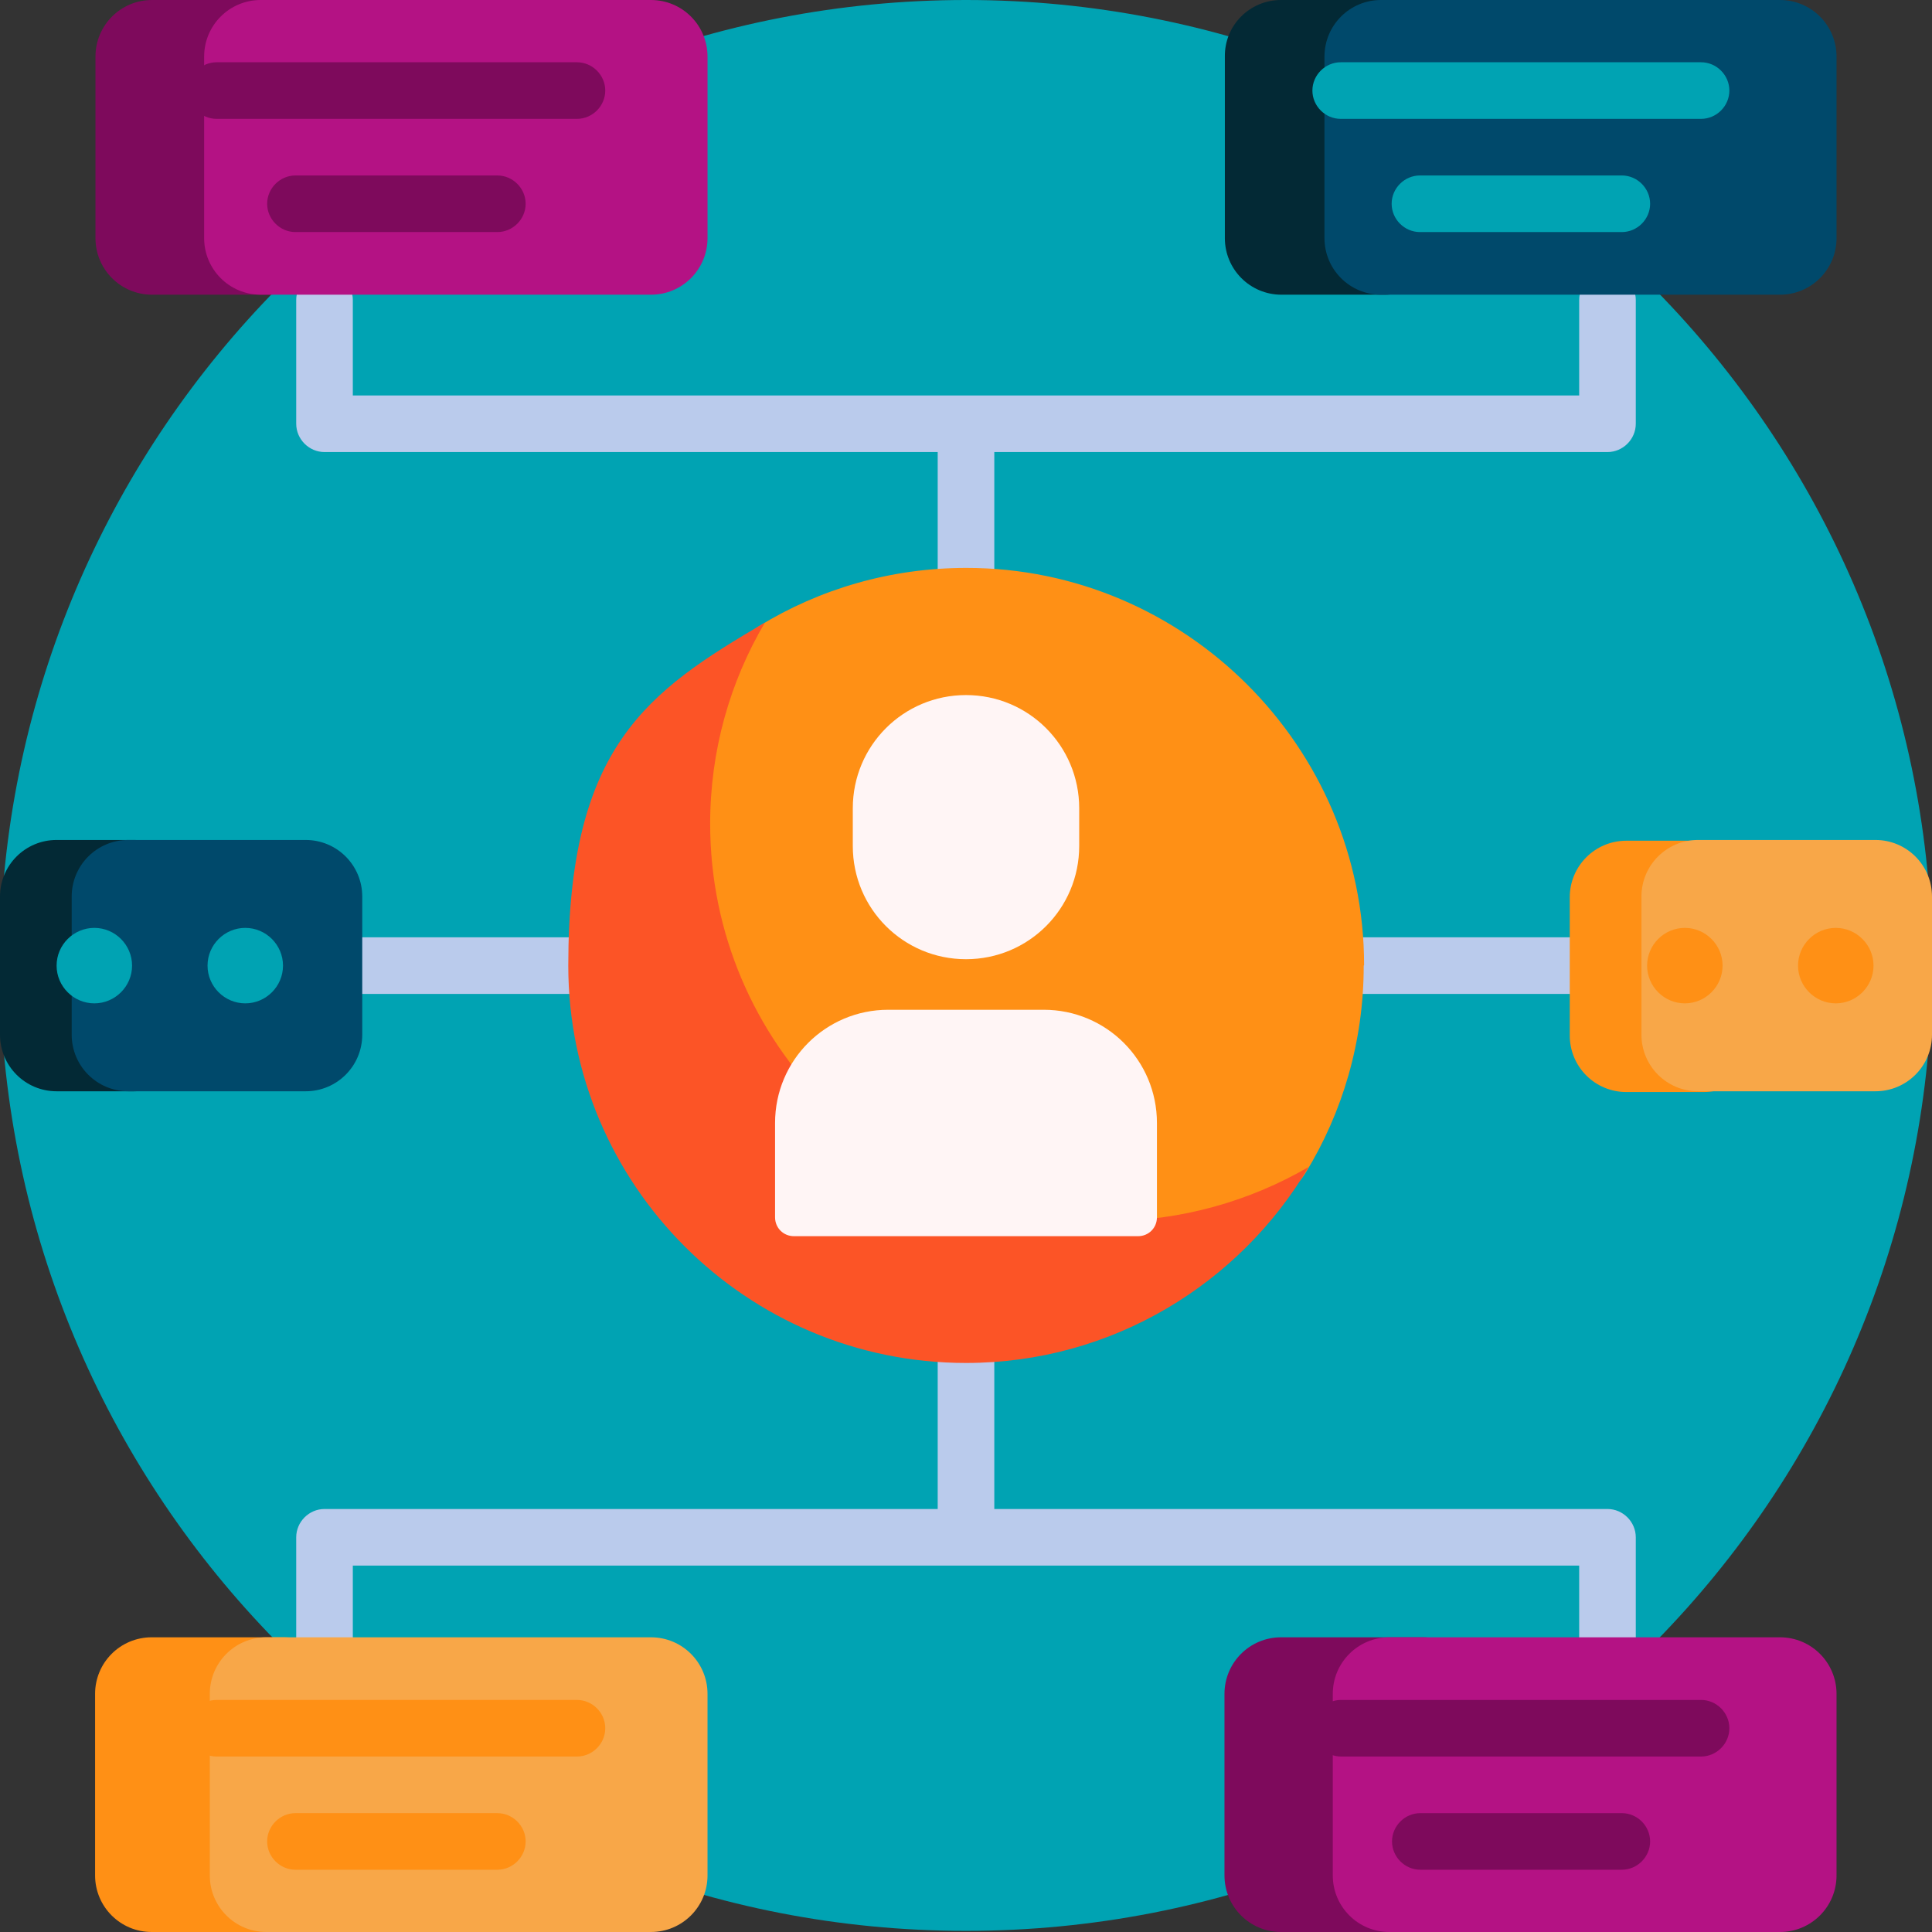
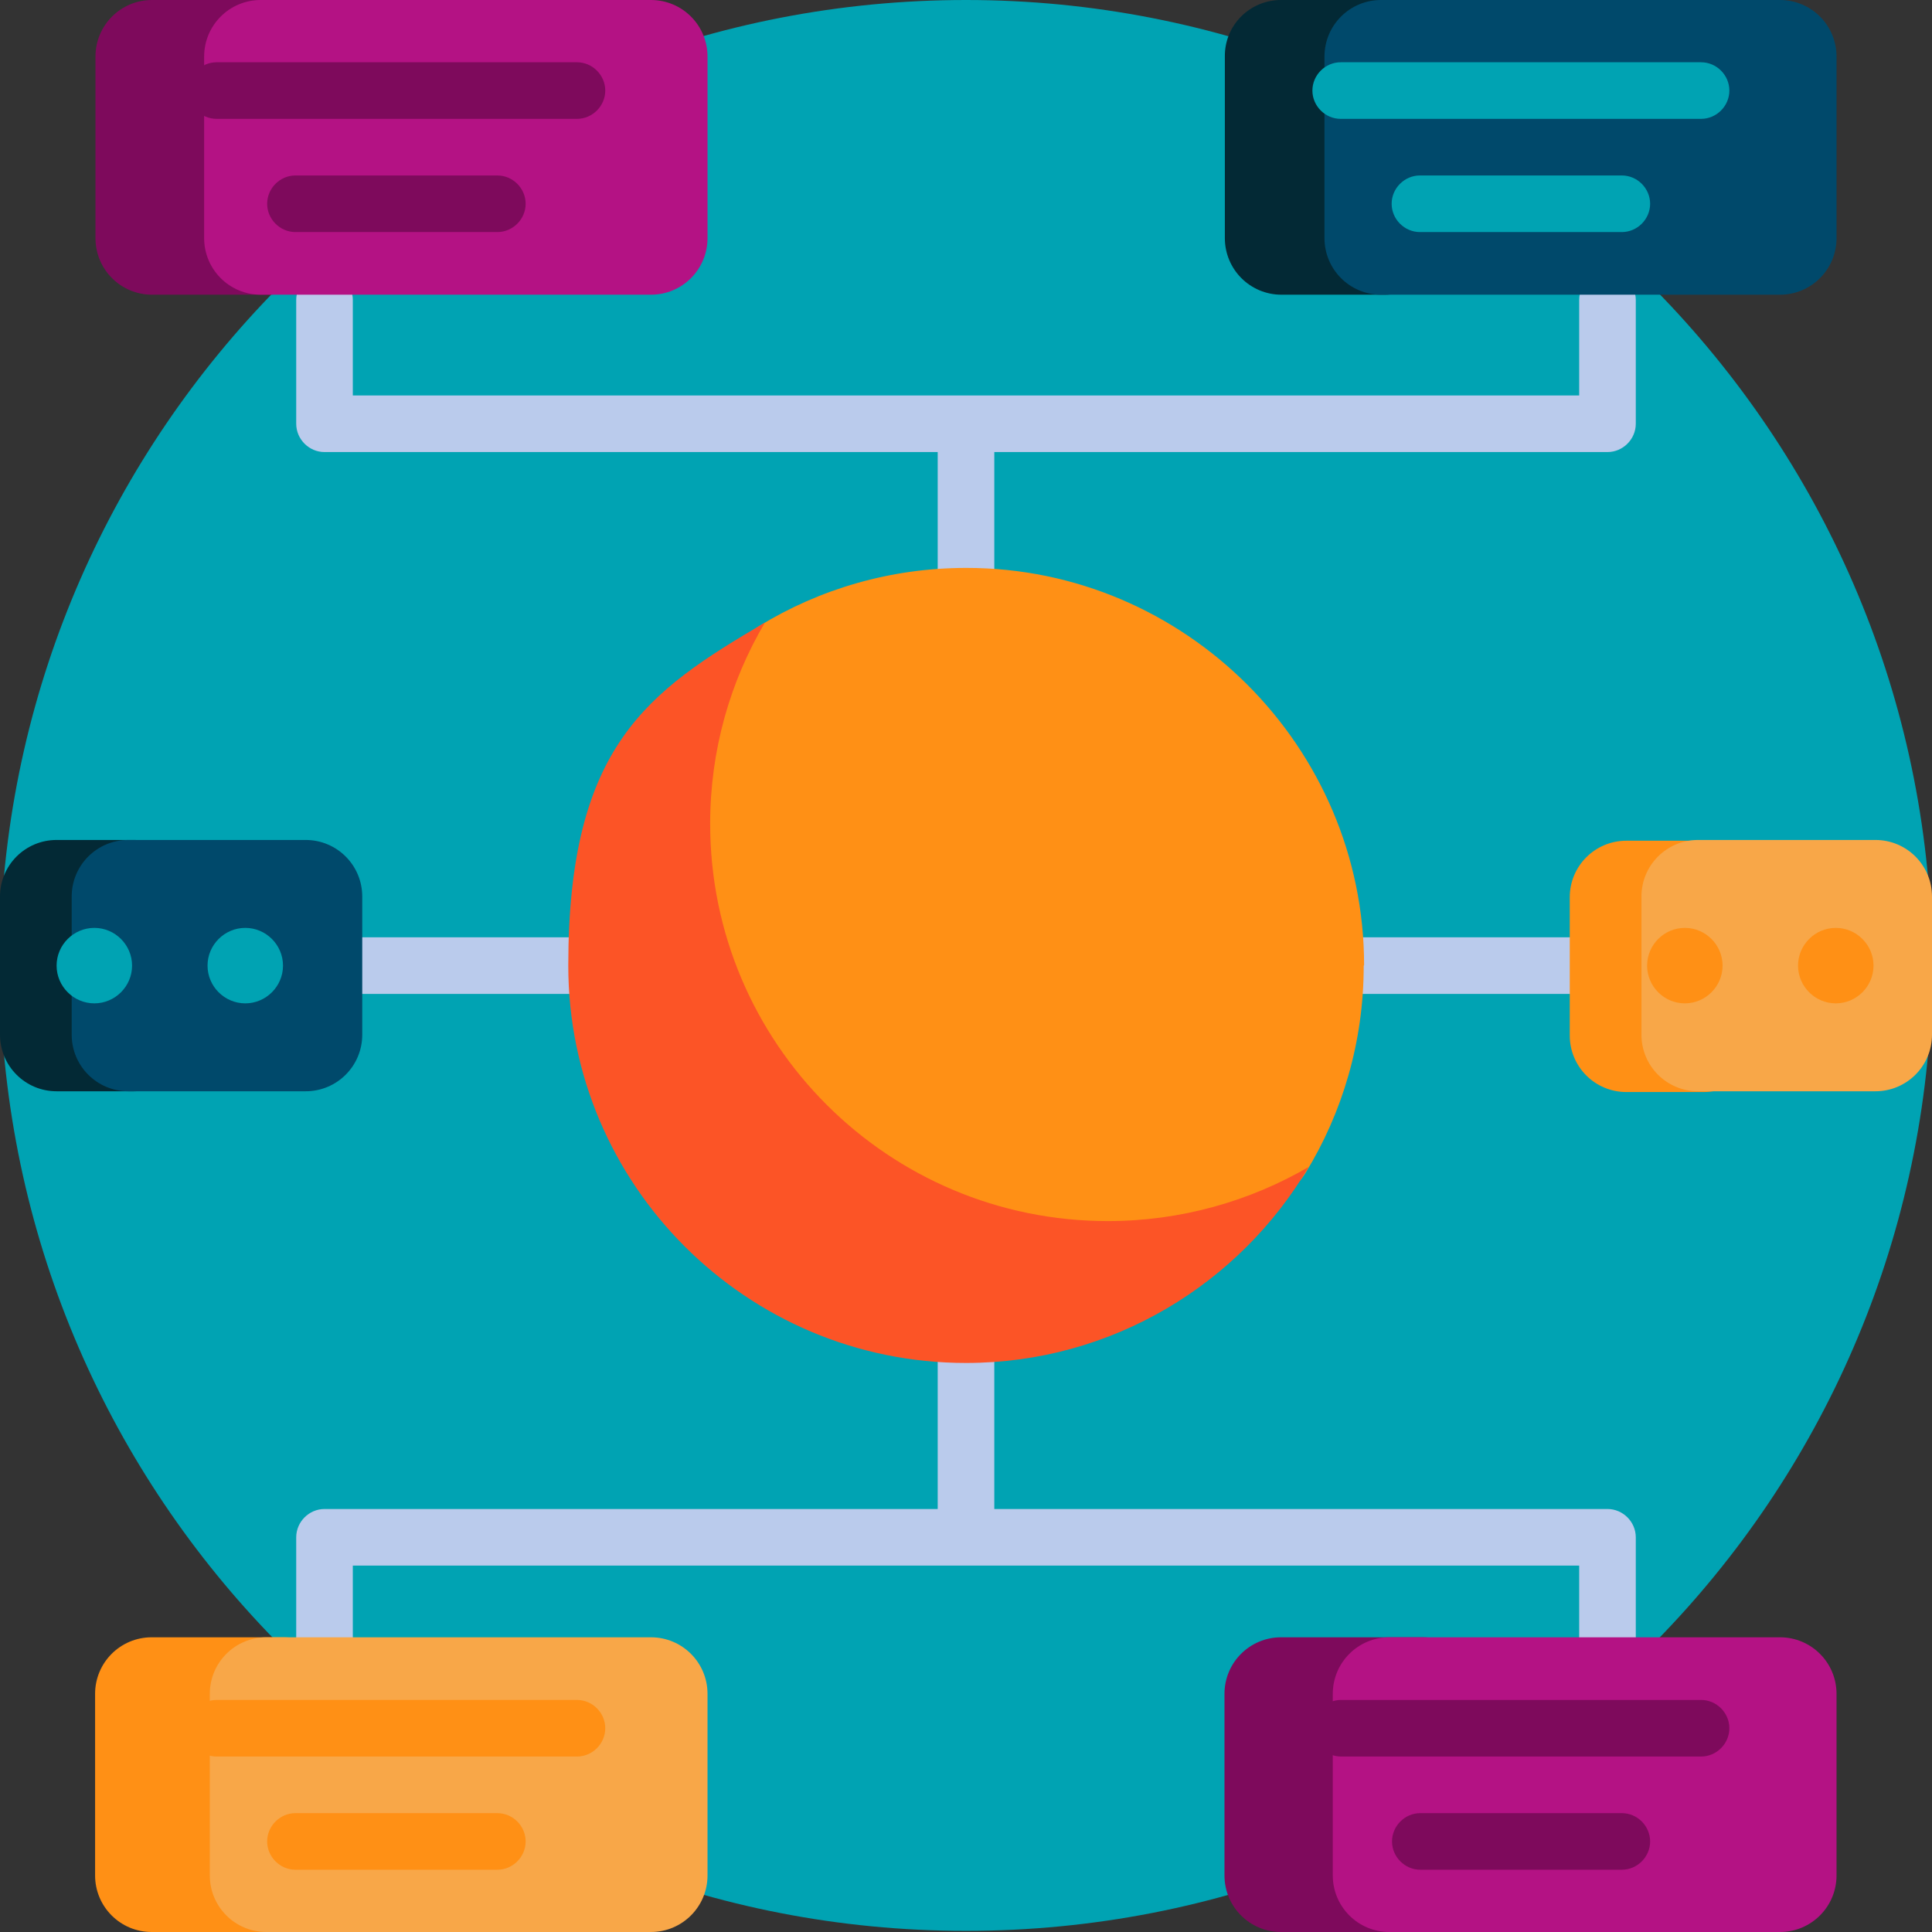
<svg xmlns="http://www.w3.org/2000/svg" viewBox="0 0 512 512" version="1.1" id="Capa_1">
  <rect x="0" y="0" width="512" height="512" fill="#333333" stroke="none" />
  <defs>
    <style>
      .st0 {
        fill: #bacbec;
      }

      .st1 {
        fill: #fc5426;
      }

      .st2 {
        fill: #f8a748;
      }

      .st3 {
        fill: #032935;
      }

      .st4 {
        fill: #fff5f5;
      }

      .st5 {
        fill: #ff9015;
      }

      .st6 {
        fill: #00496b;
      }

      .st7 {
        fill: #00a3b3;
      }

      .st8 {
        fill: #7e0a5c;
      }

      .st9 {
        fill: #b41284;
      }
    </style>
  </defs>
  <path d="M504,255.9c0,6.5,7.8,13,7.3,19.3-9.9,132.3-120.4,236.5-255.3,236.5S10.6,407.4.7,275.1c-.5-6.4,8-12.8,8-19.3S.3,241.9.8,235.1C11.4,103.5,121.6,0,256,0s245.5,104.3,255.3,236.7c.5,6.3-7.3,12.7-7.3,19.2Z" class="st7" />
  <path d="M78.5,112.3v-32.8c0-4.1,3.4-7.5,7.5-7.5s7.5,3.4,7.5,7.5v25.3h325v-25.3c0-4.1,3.4-7.5,7.5-7.5s7.5,3.4,7.5,7.5v32.8c0,4.1-3.4,7.5-7.5,7.5h-162.5v62.2c0,4.1-3.4,7.5-7.5,7.5s-7.5-3.4-7.5-7.5v-62.2H86c-4.1,0-7.5-3.4-7.5-7.5ZM426,399.9h-162.5v-62.2c0-4.1-3.4-7.5-7.5-7.5s-7.5,3.4-7.5,7.5v62.2H86c-4.1,0-7.5,3.4-7.5,7.5v32.8c0,4.1,3.4,7.5,7.5,7.5s7.5-3.4,7.5-7.5v-25.3h325v25.3c0,4.1,3.4,7.5,7.5,7.5s7.5-3.4,7.5-7.5v-32.8c0-4.1-3.4-7.5-7.5-7.5ZM470.5,248.4H41.5c-4.1,0-7.5,3.4-7.5,7.5s3.4,7.5,7.5,7.5h429.1c4.1,0,7.5-3.4,7.5-7.5s-3.4-7.5-7.5-7.5h0Z" class="st0" />
  <path d="M361.4,255.9c0,20.1-5.6,38.9-15.4,54.9-1.4,2.3-3.4,4.3-5.7,5.7-16,9.8-34.8,15.4-54.9,15.4-58,0-105.4-47.4-105.4-105.3s5.6-38.9,15.4-54.9c1.4-2.3,3.4-4.3,5.8-5.8,16-9.8,34.8-15.4,54.9-15.4,58,0,105.4,47.4,105.4,105.3h0Z" class="st5" />
  <path d="M346.9,309.1c-18.3,31.1-52.2,52.1-90.9,52.1-58.2,0-105.4-47.2-105.4-105.3s20.9-72.6,52.1-90.9c-9.2,15.6-14.5,33.8-14.5,53.3,0,58.2,47.2,105.3,105.4,105.3,19.4,0,37.7-5.3,53.3-14.4Z" class="st1" />
-   <path d="M226,224.2v-10c0-16.6,13.4-30,30-30s30,13.4,30,30v10c0,16.6-13.4,30-30,30s-30-13.4-30-30ZM276.6,267.6h-41.2c-16.6,0-30,13.4-30,30v25c0,2.8,2.2,5,5,5h91.2c2.8,0,5-2.2,5-5v-25c0-16.6-13.4-30-30-30Z" class="st4" />
  <path d="M86,15v48.1c0,8.3-6.7,15-15,15h-30.7c-8.3,0-15-6.7-15-15V15C25.3,6.7,32,0,40.3,0h30.7C79.3,0,86,6.7,86,15Z" class="st8" />
  <path d="M187.5,15v48.1c0,8.3-6.7,15-15,15h-103.4c-8.3,0-15-6.7-15-15V15C54.1,6.7,60.8,0,69.1,0h103.4C180.8,0,187.5,6.7,187.5,15Z" class="st9" />
  <path d="M152.8,31.5H57.4c-4.1,0-7.5-3.4-7.5-7.5s3.4-7.5,7.5-7.5h95.5c4.1,0,7.5,3.4,7.5,7.5s-3.4,7.5-7.5,7.5ZM139.3,54c0-4.1-3.4-7.5-7.5-7.5h-53.5c-4.1,0-7.5,3.4-7.5,7.5s3.4,7.5,7.5,7.5h53.5c4.1,0,7.5-3.4,7.5-7.5Z" class="st8" />
  <path d="M392,448.9v48.1c0,8.3-6.7,15-15,15h-37.5c-8.3,0-15-6.7-15-15v-48.1c0-8.3,6.7-15,15-15h37.5c8.3,0,15,6.7,15,15Z" class="st8" />
  <path d="M486.7,448.9v48.1c0,8.3-6.7,15-15,15h-103.5c-8.3,0-15-6.7-15-15v-48.1c0-8.3,6.7-15,15-15h103.5c8.3,0,15,6.7,15,15Z" class="st9" />
  <path d="M437.3,488c0,4.1-3.4,7.5-7.5,7.5h-53.4c-4.1,0-7.5-3.4-7.5-7.5s3.4-7.5,7.5-7.5h53.4c4.1,0,7.5,3.4,7.5,7.5h0ZM450.8,450.5h-95.4c-4.1,0-7.5,3.4-7.5,7.5s3.4,7.5,7.5,7.5h95.4c4.1,0,7.5-3.4,7.5-7.5s-3.4-7.5-7.5-7.5h0Z" class="st8" />
  <path d="M382,15v48.1c0,8.3-6.7,15-15,15h-27.4c-8.3,0-15-6.7-15-15V15C324.5,6.7,331.2,0,339.5,0h27.4C375.2,0,382,6.7,382,15ZM50.5,274.2v-36.6c0-8.3-6.7-15-15-15H15C6.7,222.6,0,229.3,0,237.6v36.6c0,8.3,6.7,15,15,15h20.5c8.3,0,15-6.7,15-15Z" class="st3" />
  <path d="M471.7,78.1h-105.7c-8.3,0-15-6.7-15-15V15c0-8.3,6.7-15,15-15h105.7c8.3,0,15,6.7,15,15v48.1c0,8.3-6.7,15-15,15ZM96,274.2v-36.6c0-8.3-6.7-15-15-15h-47c-8.3,0-15,6.7-15,15v36.6c0,8.3,6.7,15,15,15h47c8.3,0,15-6.7,15-15Z" class="st6" />
  <path d="M75.1,512h-34.9c-8.3,0-15-6.7-15-15v-48.1c0-8.3,6.7-15,15-15h34.9c8.3,0,15,6.7,15,15v48.1c0,8.3-6.7,15-15,15ZM466.5,274.4v-36.6c0-8.3-6.7-15-15-15h-20.5c-8.3,0-15,6.7-15,15v36.6c0,8.3,6.7,15,15,15h20.5c8.3,0,15-6.7,15-15Z" class="st5" />
  <path d="M172.5,512h-101.9c-8.3,0-15-6.7-15-15v-48.1c0-8.3,6.7-15,15-15h101.9c8.3,0,15,6.7,15,15v48.1c0,8.3-6.7,15-15,15ZM512,274.2v-36.6c0-8.3-6.7-15-15-15h-47c-8.3,0-15,6.7-15,15v36.6c0,8.3,6.7,15,15,15h47c8.3,0,15-6.7,15-15Z" class="st2" />
  <path d="M450.8,31.5h-95.5c-4.1,0-7.5-3.4-7.5-7.5s3.4-7.5,7.5-7.5h95.5c4.1,0,7.5,3.4,7.5,7.5s-3.4,7.5-7.5,7.5ZM437.3,54c0-4.1-3.4-7.5-7.5-7.5h-53.5c-4.1,0-7.5,3.4-7.5,7.5s3.4,7.5,7.5,7.5h53.5c4.1,0,7.5-3.4,7.5-7.5ZM65,245.9c-5.5,0-10,4.5-10,10s4.5,10,10,10,10-4.5,10-10-4.5-10-10-10ZM25,245.9c-5.5,0-10,4.5-10,10s4.5,10,10,10,10-4.5,10-10-4.5-10-10-10Z" class="st7" />
  <path d="M152.8,465.5H57.4c-4.1,0-7.5-3.4-7.5-7.5s3.4-7.5,7.5-7.5h95.5c4.1,0,7.5,3.4,7.5,7.5s-3.4,7.5-7.5,7.5ZM139.3,488c0-4.1-3.4-7.5-7.5-7.5h-53.5c-4.1,0-7.5,3.4-7.5,7.5s3.4,7.5,7.5,7.5h53.5c4.1,0,7.5-3.4,7.5-7.5ZM486.5,245.9c-5.5,0-10,4.5-10,10s4.5,10,10,10,10-4.5,10-10-4.5-10-10-10h0ZM446.5,245.9c-5.5,0-10,4.5-10,10s4.5,10,10,10,10-4.5,10-10-4.5-10-10-10h0Z" class="st5" />
</svg>